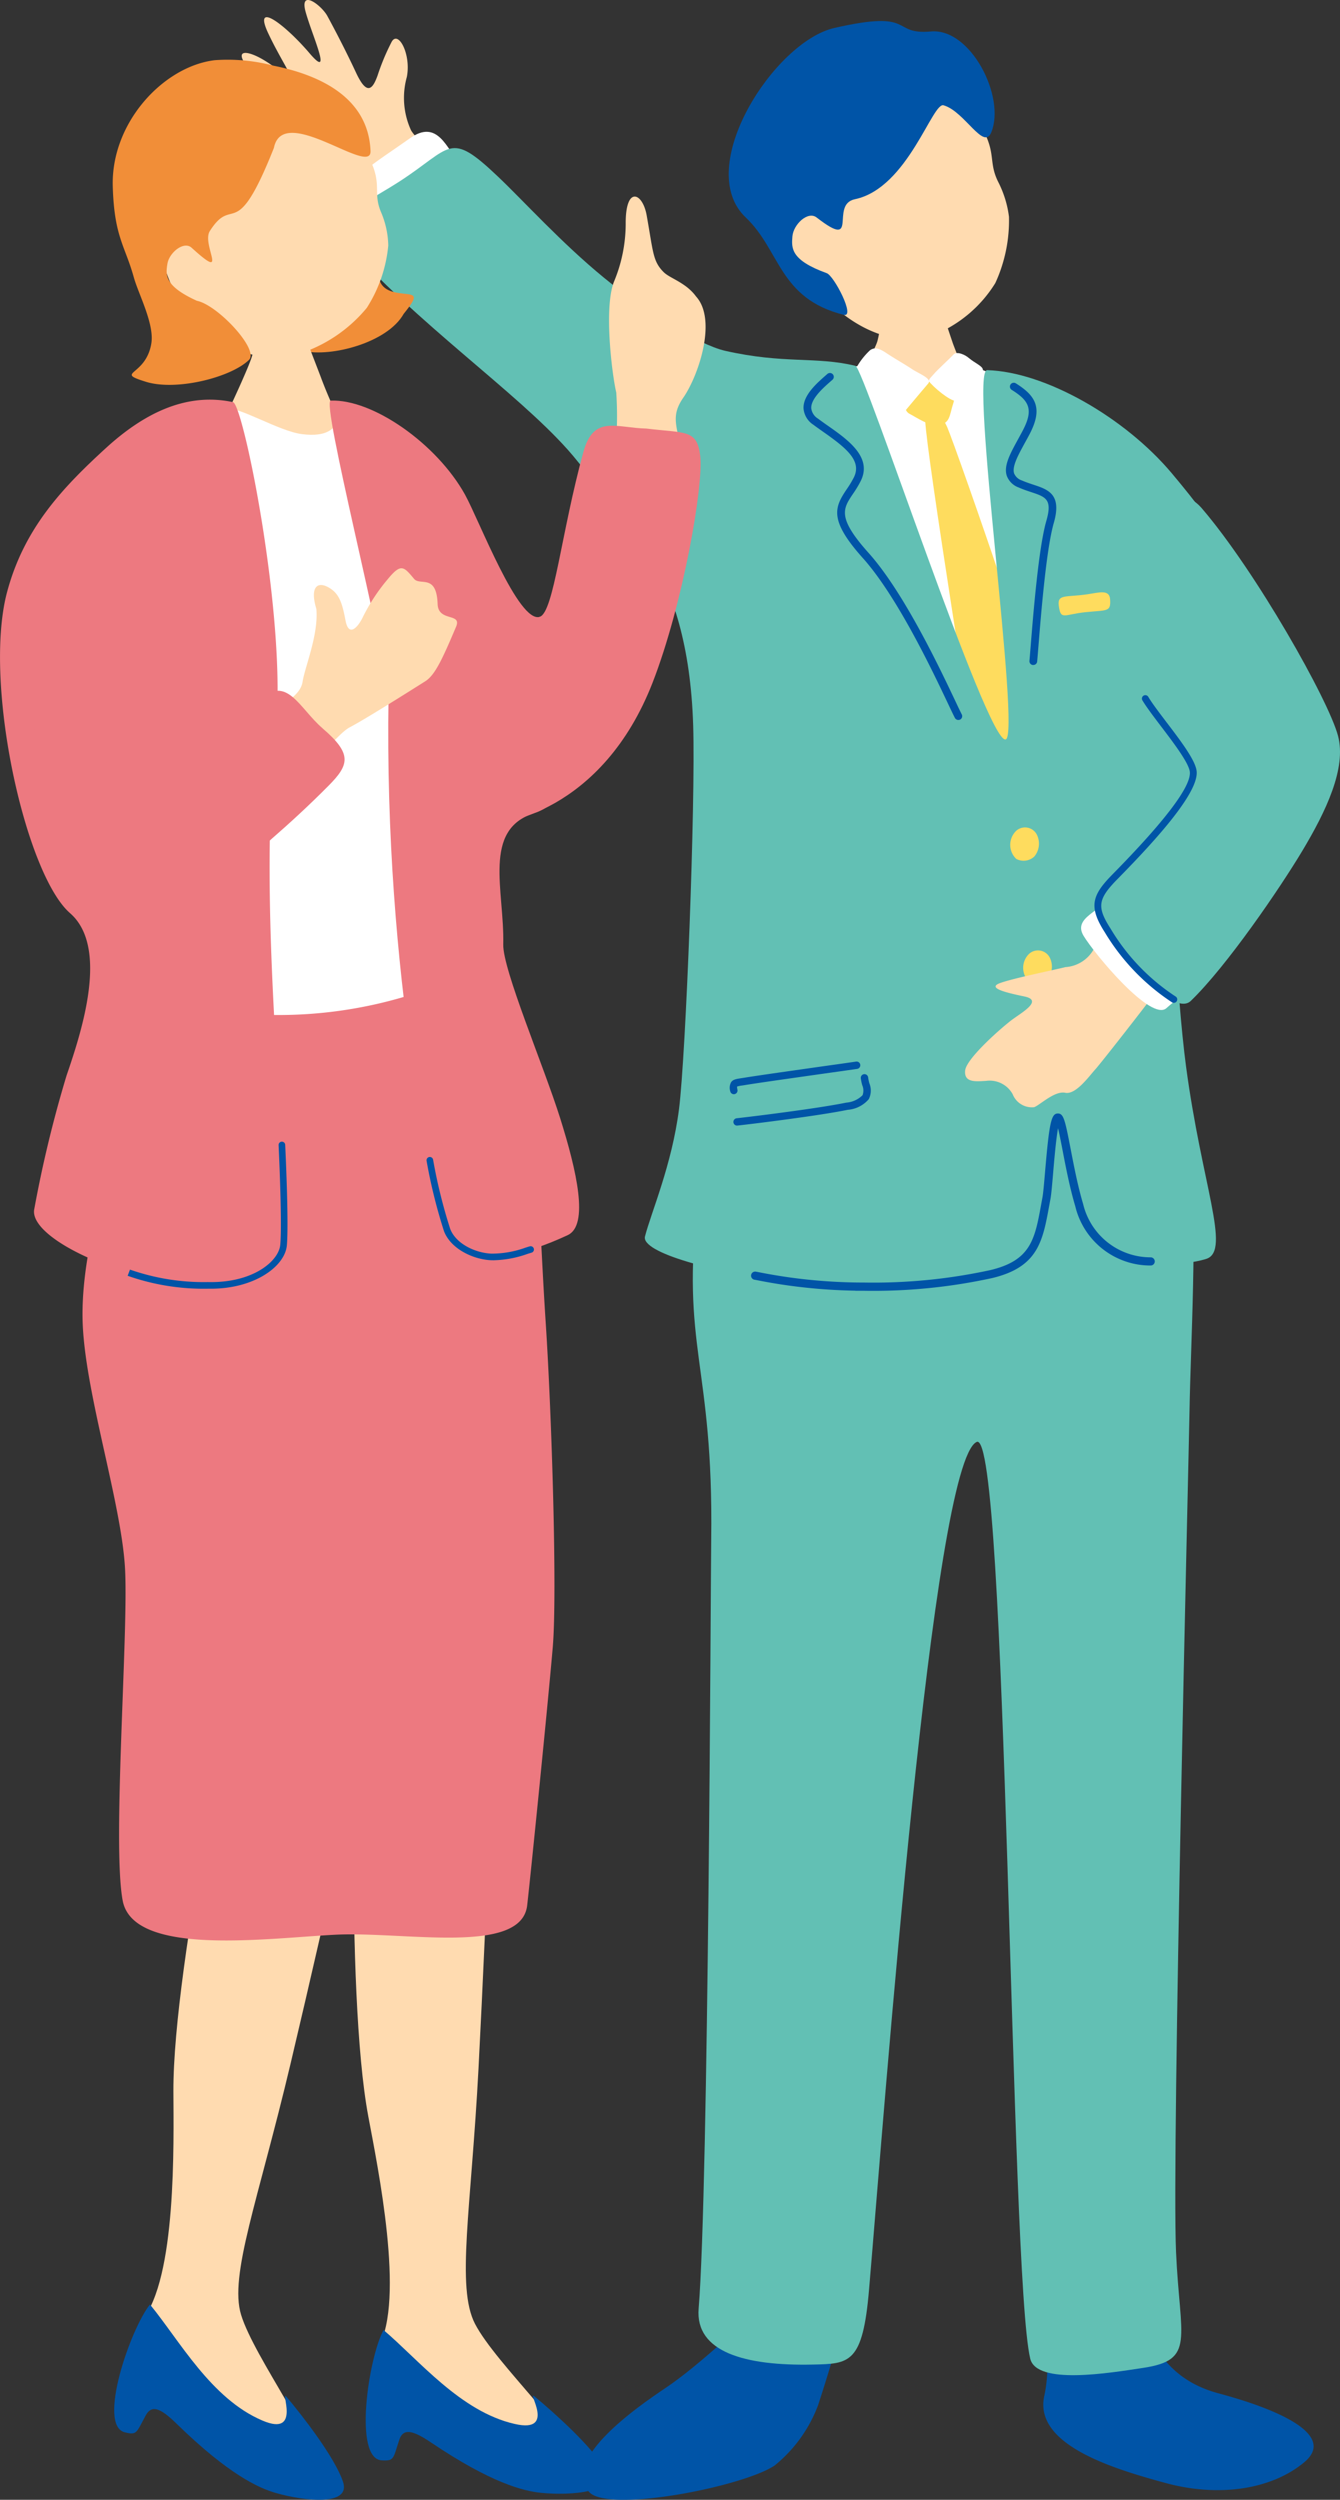
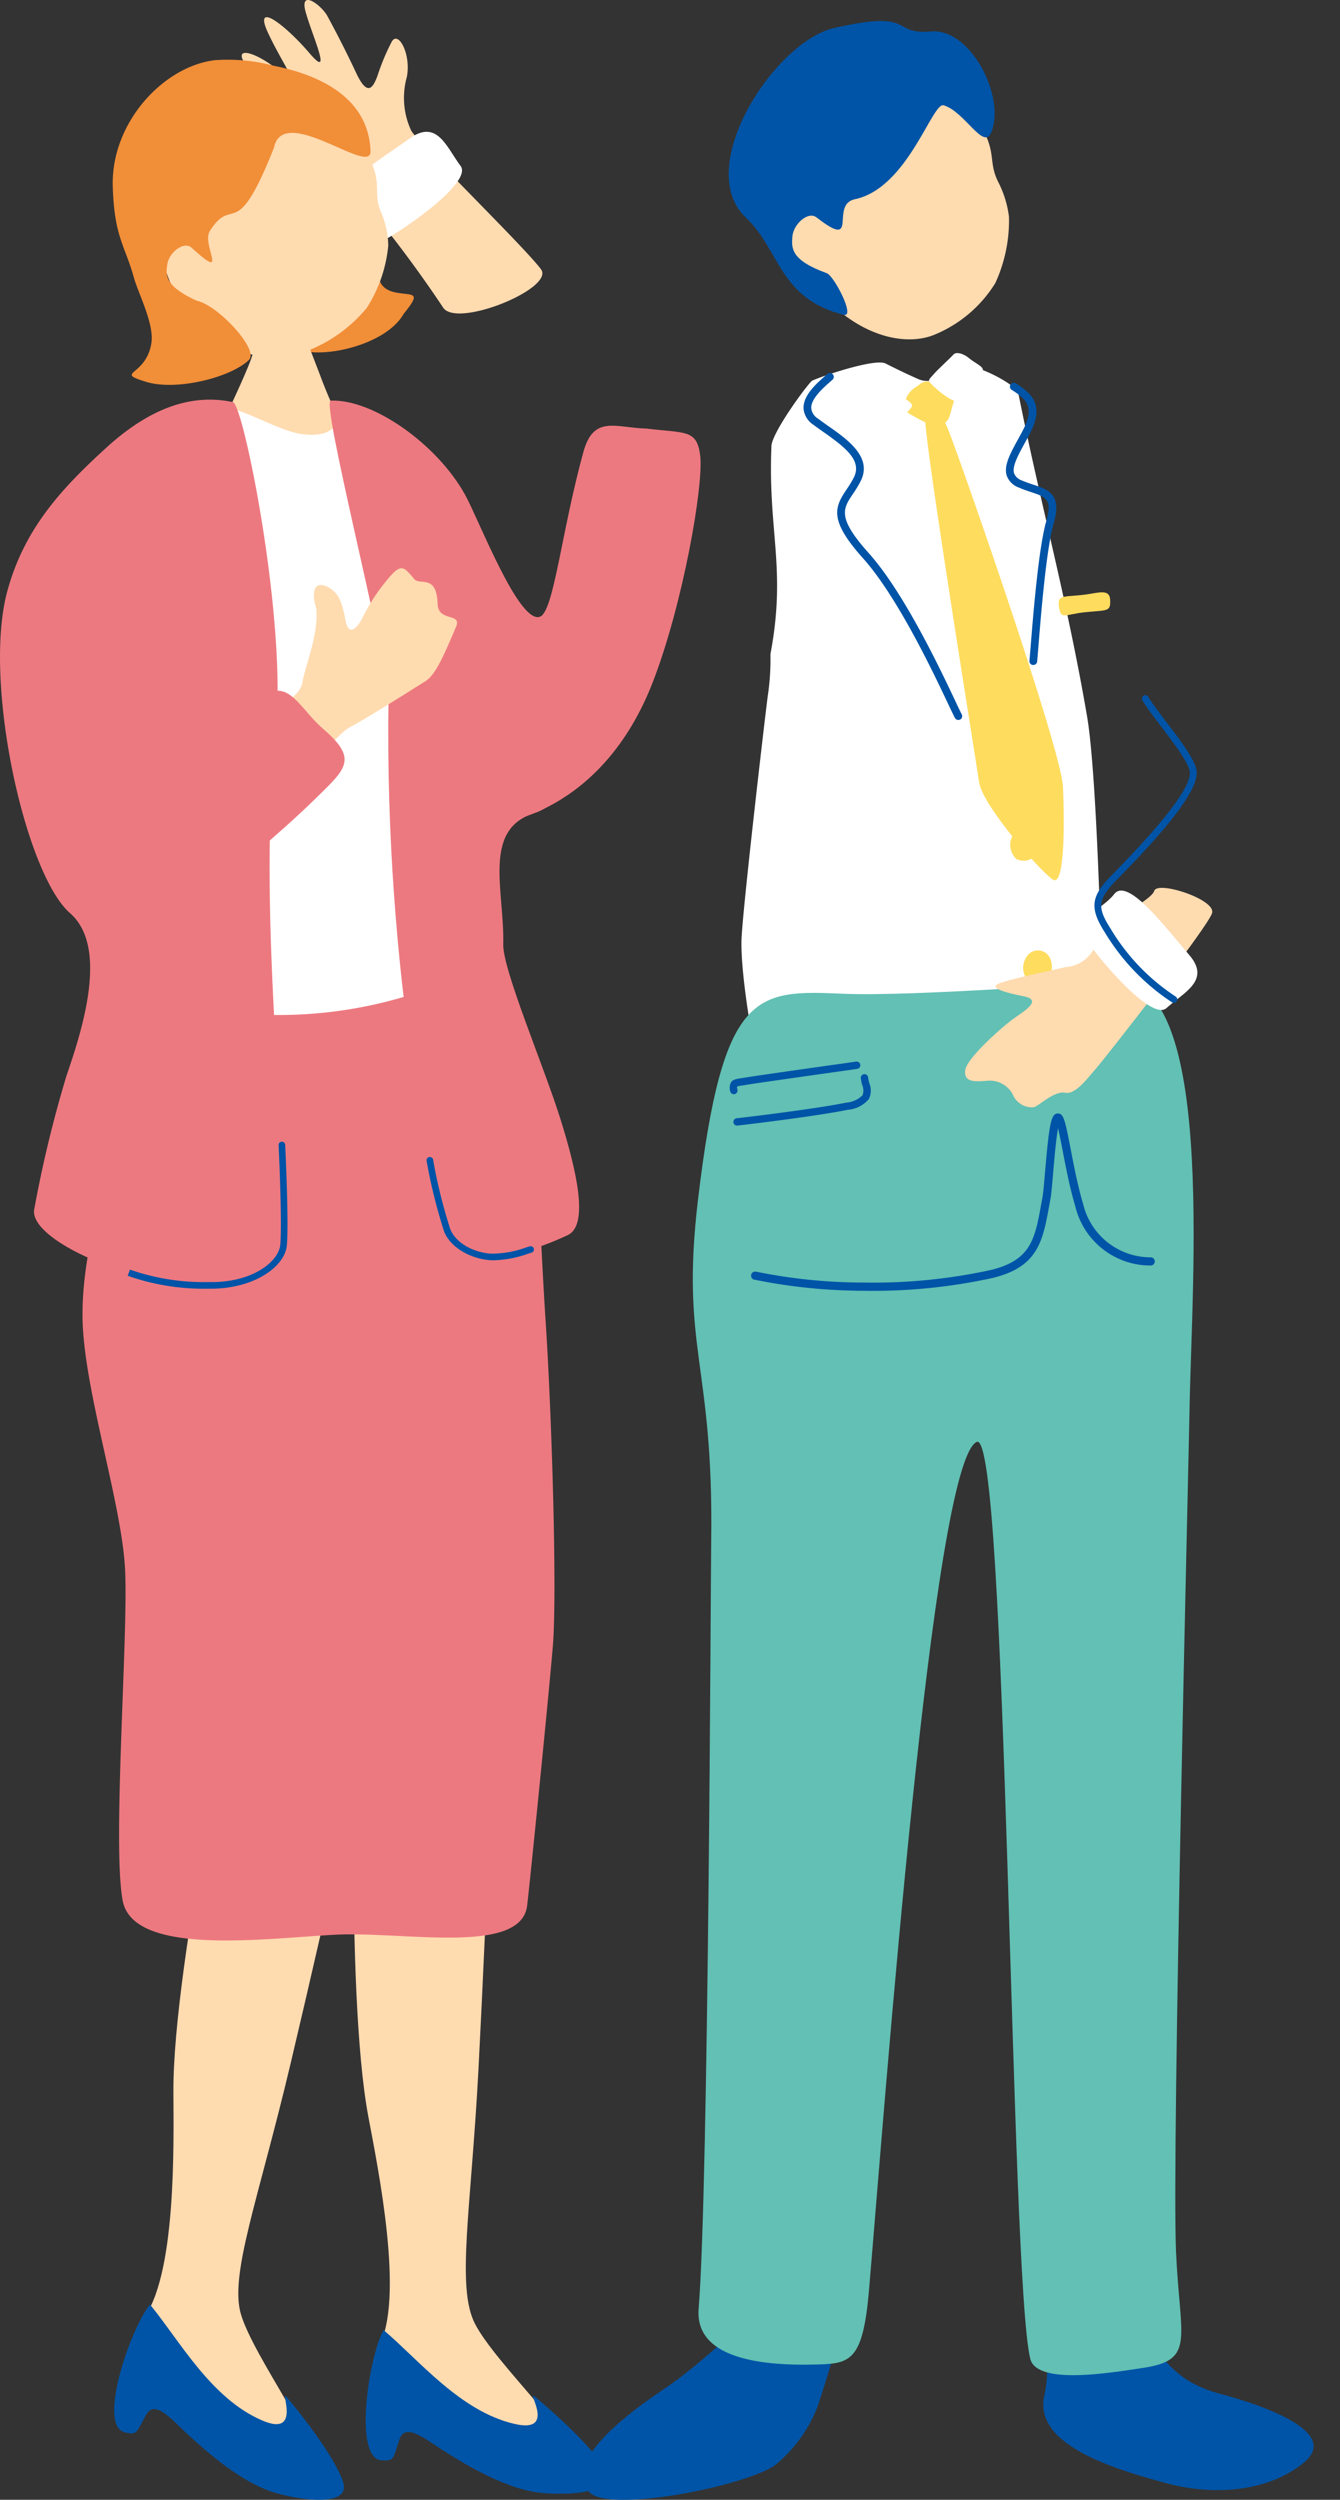
<svg xmlns="http://www.w3.org/2000/svg" width="126.477" height="235.884" viewBox="0 0 126.477 235.884">
  <rect x="0" y="0" width="126.477" height="235.884" fill="#333333" stroke="none" />
  <defs>
    <clipPath id="clip-path">
      <rect id="長方形_300" data-name="長方形 300" width="103.663" height="235.884" fill="none" />
    </clipPath>
    <clipPath id="clip-path-2">
      <rect id="長方形_301" data-name="長方形 301" width="66.597" height="230.279" fill="none" />
    </clipPath>
  </defs>
  <g id="グループ_19967" data-name="グループ 19967" transform="translate(-206 -732.116)">
    <g id="グループ_19873" data-name="グループ 19873" transform="translate(228.814 732.116)">
      <g id="グループ_19872" data-name="グループ 19872" clip-path="url(#clip-path)">
        <path id="パス_20785" data-name="パス 20785" d="M28.243,25.4c-1.7-2.25-11.568-11.8-12.263-13.109a7.348,7.348,0,0,1-.394-5.03c.422-2.141-.818-4.458-1.44-3.3A21.274,21.274,0,0,0,12.82,7.14c-.441,1.2-.966,1.994-2.025-.275S8.628,2.509,8.082,1.506,5.409-1.12,6.04,1.149s2.6,6.5.356,3.867S1-.056,2.507,3.15s3.322,5.407.963,3.487S-1.309,4.18.82,6.66s4.571,4.383,2.38,3.714-4.364-.828-2.22.878a21.044,21.044,0,0,0,5.874,3.555c1.845.654,3.042,2.3,4.611,4.125a116.486,116.486,0,0,1,7.52,10.051c1.19,2.071,10.623-1.775,9.258-3.58" fill="#ffdbb0" />
        <path id="パス_20786" data-name="パス 20786" d="M20.658,15.656c-1.317-1.731-2.191-4.46-4.806-2.59s-7.881,5.06-6.37,6.491,1.846,4.119,3.651,3.256,8.717-5.59,7.525-7.157" fill="#fff" />
        <path id="パス_20787" data-name="パス 20787" d="M56.012,29.017c3.222,2.861,6.787,3.537,9.22,2.627a12.18,12.18,0,0,0,5.9-4.937,14.151,14.151,0,0,0,1.287-6.251,9.888,9.888,0,0,0-1-3.256c-1.224-2.435.37-2.983-3.165-7.5-1.073-1.372-2.762-4.572-9.471-2.515-5.9,1.808-15.607,13.839-2.768,21.834" fill="#ffdbb0" />
        <path id="パス_20788" data-name="パス 20788" d="M66.281,9.947c1.967.594,3.746,4.289,4.464,2.551,1.383-3.347-1.939-9.866-5.692-9.529-3.861.346-1.34-2.114-9.124-.328-5.676,1.3-13.324,13.18-8.359,17.877,3.284,3.108,3.121,7.649,9.252,9.19,1.145.287-.925-3.717-1.612-3.933-3.383-1.23-3.327-2.34-3.232-3.47s1.458-2.425,2.286-1.783c4.118,3.191,1.2-1.22,3.606-1.721,5.047-1.053,7.359-9.36,8.411-8.854" fill="#0054a7" />
-         <path id="パス_20789" data-name="パス 20789" d="M61.044,26.329c.278.012,3.919.441,4.268.421.113.632,1.557,4.9,1.827,5.694a45.567,45.567,0,0,0,4.641,9.125c-4.188,3.52-15.675,4.68-18.25,1.228.746-.352,6.11-9.162,6.486-10.662.275-1.1,1.011-5.389,1.028-5.806" fill="#ffdbb0" />
        <path id="パス_20790" data-name="パス 20790" d="M73.3,37.1c-.274-.973-5.173-3.371-5.885-2.464-.554.707-2.241,1.718-3.554,1.137-1.471-.652-2.565-1.21-3.089-1.472-.992-.5-5.9,1.154-6.908,1.609-.29.111-3.592,4.554-3.859,6.069-.368,8.139,1.428,11.651-.1,19.746a23.164,23.164,0,0,1-.257,3.978c-.266,2.039-2.258,19.12-2.464,22.729-.283,4.971,3.119,22.506,5.262,22.5s17.233,1.672,19.568,1.517,9.472.182,9.512-.841c.031-.8-.341-35.782-1.733-43.986C77.9,56.546,75.383,47.521,73.3,37.1" fill="#fff" />
        <path id="パス_20791" data-name="パス 20791" d="M63.485,36.621c.772-.487.721-.744,1.826-.562s2.25.781,1.859,1.971c-.375,1.143-.286,1.927-1.392,2.079-.911.125-2.08-.725-2.748-1.06s-.6-1.685.455-2.428" fill="#fedc5e" />
-         <path id="パス_20792" data-name="パス 20792" d="M57.721,35.306a6.65,6.65,0,0,1,1.6-2.27c.346-.219.69-.278,1.492.259s1.779,1.083,2.41,1.507c.7.47,1.973.918,1.57,1.39-.662.775-1.812,2.144-2.255,2.676-.273.328-2-.668-3.152-1.409s-2.326-.934-1.667-2.153" fill="#fff" />
+         <path id="パス_20792" data-name="パス 20792" d="M57.721,35.306c.346-.219.69-.278,1.492.259s1.779,1.083,2.41,1.507c.7.47,1.973.918,1.57,1.39-.662.775-1.812,2.144-2.255,2.676-.273.328-2-.668-3.152-1.409s-2.326-.934-1.667-2.153" fill="#fff" />
        <path id="パス_20793" data-name="パス 20793" d="M68.644,33.795c-.322-.3-1.151-.691-1.464-.34s-1.507,1.424-1.878,1.869c-.35.419-.584.521-.3.823.755.817,2.254,1.952,2.577,1.634.549-.54,1.266-1.162,1.656-1.645s.7-.8.722-1.224c.014-.357-.758-.647-1.309-1.117" fill="#fff" />
        <path id="パス_20794" data-name="パス 20794" d="M64.509,39.656C64.65,43,69.272,71.6,69.6,73.818S75.408,82.26,76.563,83s1.091-5.634.954-8.75c-.159-3.637-10.125-32.116-10.93-33.95s-2.071-1.9-2.078-.647" fill="#fedc5e" />
        <path id="パス_20795" data-name="パス 20795" d="M54.393,226.986c1.51-4.644,4-12.63,2.118-13.274-3.406-1.166-10.275,7.4-16.491,11.61-2.213,1.5-10.026,6.735-7.227,9.828,1.8,2,14.511-.493,17.508-2.5a13.36,13.36,0,0,0,4.092-5.668" fill="#0054a7" />
        <path id="パス_20796" data-name="パス 20796" d="M75.769,226a13.278,13.278,0,0,0,.219-3.878c-.3-4.542-.818-5.666.189-9.873,1.243-5.193,8.392-3.683,8.392,1.748,0,5.245,1.763,10.274,7.609,11.837.054.015.107.031.161.045,5.782,1.564,10.972,3.959,7.937,6.476-3.064,2.541-8,3.325-13.071,1.947s-12.547-3.657-11.436-8.3" fill="#0054a7" />
        <path id="パス_20797" data-name="パス 20797" d="M82.076,92.617c9.954-1.342,7.586,28.16,7.385,40.457-.073,4.455-1.692,69.878-1.273,79.44.361,8.216,1.864,10.175-3.1,10.924-3.2.483-10.064,1.641-10.664-.874-1.921-8.053-2.143-87.87-5.055-86.5-4.185,1.961-8.65,62.329-10.158,80-.594,6.969-1.833,6.988-5.3,7.062-6.411.138-11.119-1.177-10.783-5.28.946-11.548,1.132-68.473,1.187-72.584.225-16.724-2.922-17.981-1.243-32.1,2.355-19.8,5.452-19.747,13.725-19.39,6.7.289,25.273-1.153,25.273-1.153" fill="#62c0b4" />
-         <path id="パス_20798" data-name="パス 20798" d="M10.907,24.13c-3.243-3.452.35-4.662,3.963-6.993,5.005-3.23,4.662-4.9,9.324-.467,2.468,2.345,6,6.266,10.024,9.558,3.846,3.147,8.858,6.294,11.422,6.877,5.521,1.254,8.537.512,12.287,1.414.82.2,12.413,35.635,14.174,35.259,1.477-.318-3.46-34.9-1.738-34.849,5.463.15,12.993,4.455,17.431,9.739,4.9,5.827,5.725,7.979,9.981,14.971,2.495,4.1-7.722,17.29-8.893,17.29-1.748,0-.616,17.245.251,23.717,1.495,11.158,4.209,17.294,1.963,18.126-.888.329-7.142,1.745-10.723-2.214-2.516-2.783-2.384-10.675-2.913-10.723-2.325-.212.116,10.606-4.779,13.753-7.377,4.742-35.386.111-34.617-2.914.57-2.24,2.543-6.752,3.212-12.024.651-5.131,1.561-28.922,1.337-36.176-.469-15.2-6.763-19.751-10.959-25-4.33-5.412-13.521-11.655-20.747-19.348" fill="#62c0b4" />
        <path id="パス_20799" data-name="パス 20799" d="M67.724,67.932a.364.364,0,0,0,.238-.522c-.129-.248-.345-.705-.633-1.314-1.445-3.052-4.827-10.2-8.158-13.917-2.985-3.332-2.421-4.173-1.485-5.565a10.585,10.585,0,0,0,.745-1.235c1.11-2.246-1.228-3.889-3.107-5.207-.326-.229-.645-.454-.939-.675a1.317,1.317,0,0,1-.629-.984c-.035-.889,1.135-1.917,1.834-2.531l.181-.158a.365.365,0,0,0-.485-.545l-.176.156c-.848.744-2.129,1.87-2.082,3.1a2.023,2.023,0,0,0,.92,1.54c.3.224.624.453.958.687,2.17,1.525,3.646,2.724,2.872,4.289a10.065,10.065,0,0,1-.7,1.152c-1.126,1.676-1.653,2.884,1.547,6.456,3.261,3.64,6.611,10.72,8.042,13.744.294.621.515,1.086.646,1.338a.364.364,0,0,0,.408.186" fill="#0054a7" />
        <path id="パス_20800" data-name="パス 20800" d="M74.679,62.749a.364.364,0,0,0,.4-.328c.029-.31.069-.809.121-1.439.24-2.981.739-9.182,1.447-11.628.788-2.719-.529-3.156-1.924-3.618-.344-.115-.714-.237-1.091-.4a1.2,1.2,0,0,1-.725-.656c-.217-.643.359-1.7,1.028-2.92.136-.247.276-.5.416-.767,1.337-2.524.538-3.681-1.293-4.825a.364.364,0,0,0-.386.617c1.6,1,2.131,1.8,1.035,3.866-.138.262-.276.514-.41.76-.782,1.428-1.4,2.557-1.08,3.5A1.875,1.875,0,0,0,73.334,46c.4.177.792.308,1.158.429,1.4.466,2.045.678,1.453,2.725-.729,2.516-1.232,8.767-1.474,11.771-.051.626-.091,1.122-.12,1.429a.364.364,0,0,0,.328.4" fill="#0054a7" />
        <path id="パス_20801" data-name="パス 20801" d="M46.741,106.215a.348.348,0,0,1-.018-.694c1.5-.165,7.663-.924,10.336-1.474a2.451,2.451,0,0,0,1.54-.7,1.275,1.275,0,0,0-.031-.951,4.466,4.466,0,0,1-.134-.656.349.349,0,0,1,.314-.38.352.352,0,0,1,.38.313,3.549,3.549,0,0,0,.114.549,1.817,1.817,0,0,1-.053,1.494,2.906,2.906,0,0,1-1.99,1.008c-2.7.556-8.889,1.319-10.4,1.486a.36.36,0,0,1-.057,0" fill="#0054a7" />
        <path id="パス_20802" data-name="パス 20802" d="M46.431,103.251a.35.35,0,0,1-.324-.288,1.088,1.088,0,0,1,.09-.849c.185-.257.48-.3.926-.37l.3-.046c1.191-.2,6.581-.959,9.172-1.324l1.394-.2a.348.348,0,1,1,.1.689l-1.4.2c-2.588.364-7.972,1.122-9.154,1.32l-.307.049a2.126,2.126,0,0,0-.475.1,1.2,1.2,0,0,0,.04.312.35.35,0,0,1-.362.407" fill="#0054a7" />
        <path id="パス_20803" data-name="パス 20803" d="M57.912,121.8c.269,0,.544,0,.824,0a52.641,52.641,0,0,0,12.1-1.2c4.324-1.034,4.766-3.463,5.38-6.825l.118-.642c.08-.426.161-1.367.254-2.458.1-1.189.27-3.148.461-4.215.136.565.291,1.371.436,2.117.3,1.58.684,3.545,1.194,5.256a7.288,7.288,0,0,0,7.045,5.583h.066a.386.386,0,0,0,.007-.772c-.025,0-.041,0-.062,0a6.55,6.55,0,0,1-6.317-5.032c-.5-1.674-.875-3.619-1.176-5.182-.535-2.766-.666-3.352-1.2-3.359-.632-.008-.815.82-1.219,5.537-.092,1.07-.172,1.994-.244,2.382l-.119.646c-.6,3.3-.966,5.3-4.8,6.213a51.9,51.9,0,0,1-11.918,1.175,50.808,50.808,0,0,1-10.058-1l-.137-.025a.386.386,0,1,0-.137.759l.137.025a51.8,51.8,0,0,0,9.371,1.007" fill="#0054a7" />
        <path id="パス_20804" data-name="パス 20804" d="M75.109,78.895a1.252,1.252,0,0,0-2.006-.5,1.836,1.836,0,0,0,.005,2.655,1.482,1.482,0,0,0,1.7-.224,1.9,1.9,0,0,0,.3-1.935" fill="#fedc5e" />
        <path id="パス_20805" data-name="パス 20805" d="M76.33,90.5a1.251,1.251,0,0,0-2.006-.5,1.835,1.835,0,0,0,.005,2.654,1.48,1.48,0,0,0,1.7-.224,1.9,1.9,0,0,0,.3-1.935" fill="#fedc5e" />
        <path id="パス_20806" data-name="パス 20806" d="M77.12,57.15c.185,1.42.472.824,2.538.615s2.385-.011,2.306-1.216c-.063-.947-1.023-.638-2.121-.475-2.06.306-2.868-.04-2.723,1.076" fill="#fedc5e" />
        <path id="パス_20807" data-name="パス 20807" d="M91.594,86.142c-.336,1.279-10.351,14.02-10.99,14.724s-1.87,2.454-2.876,2.249-2.395,1.17-2.936,1.363a1.953,1.953,0,0,1-2.025-1.229,2.476,2.476,0,0,0-2.5-1.256c-.98.057-2.1.19-1.984-.976s3.583-4.183,4.514-4.857,2.834-1.768,1.081-2.131-3.542-.8-2.316-1.259,5.46-1.315,6.183-1.512a3.3,3.3,0,0,0,2.932-2.279c.685-2.014,5.146-3.924,5.452-4.911s5.8.795,5.463,2.074" fill="#ffdbb0" />
        <path id="パス_20808" data-name="パス 20808" d="M87.29,95.123c1.6-1.473,4.235-2.6,2.127-5.028s-5.776-7.372-7.059-5.732-3.929,2.224-2.9,3.939,6.382,8.155,7.831,6.821" fill="#fff" />
-         <path id="パス_20809" data-name="パス 20809" d="M103.478,69.441c-.891-3.386-7.771-15.541-12.832-21.447-2.852-3.327-4.542,2.532-6.06,6.179-1.646,3.952-3.754,6.1-1.961,8.495s7.842,8.555,6.832,10.753c-2,4.343-4.574,7.049-8.317,11.288-1.486,1.684,6.365,11.741,8.436,9.743,3.387-3.267,8.377-10.575,10.516-14.139,2.255-3.759,4.19-7.818,3.386-10.872" fill="#62c0b4" />
        <path id="パス_20810" data-name="パス 20810" d="M87.972,94.627a.328.328,0,0,1-.172-.049,20.611,20.611,0,0,1-6.338-6.605c-1.567-2.448-1.191-3.513.736-5.473,4.954-5.035,7.408-8.28,7.293-9.645-.069-.83-1.537-2.761-2.717-4.312-.7-.924-1.366-1.8-1.752-2.441a.323.323,0,1,1,.553-.332c.368.613,1.022,1.472,1.713,2.382,1.359,1.785,2.763,3.632,2.848,4.649.176,2.109-4.183,6.8-7.477,10.152-1.856,1.888-1.96,2.63-.653,4.671a19.718,19.718,0,0,0,6.138,6.406.323.323,0,0,1-.172.6" fill="#0054a7" />
      </g>
    </g>
    <g id="グループ_19875" data-name="グループ 19875" transform="translate(206 737.721)">
      <g id="グループ_19874" data-name="グループ 19874" clip-path="url(#clip-path-2)">
-         <path id="パス_20811" data-name="パス 20811" d="M58.174,31.462c-.375-1.527-1.2-7.889-.239-10.446a14.219,14.219,0,0,0,1.122-5.539c-.015-3.572,1.594-2.923,1.978-.771.632,3.548.581,4.328,1.59,5.354.585.6,2.107.99,3.063,2.3,2.02,2.2.251,7.473-1.2,9.57-1.408,2.035-.3,2.949-.136,6,.012.229.013.607.006,1.077a51.343,51.343,0,0,0-6.2-2.969,34.554,34.554,0,0,0,.011-4.583" fill="#ffdbb0" />
        <path id="パス_20812" data-name="パス 20812" d="M38.1,24.012c-1.531,2.73-6.853,4.1-9.466,3.5-5.576-1.285,2.966-7.187,3.242-9.573.2-1.746,1.637-1.408,3.664.687.627.649-.742,2.935,1.942,3.394,1.515.26,2.323-.1.618,1.991" fill="#f18e38" />
        <path id="パス_20813" data-name="パス 20813" d="M18.674,24.942c3.026,2.87,6.651,3.678,9.277,2.926a13.76,13.76,0,0,0,6.668-4.42,13.2,13.2,0,0,0,2.028-5.884,8.374,8.374,0,0,0-.68-3.142c-1-2.372.715-2.82-2.452-7.28C32.553,5.787,27.3-.188,20.109,1.456c-6.32,1.444-7.77,17.478-1.435,23.486" fill="#ffdbb0" />
        <path id="パス_20814" data-name="パス 20814" d="M25.855,8.342c.861-4.271,9.212,2.763,9.117.308-.205-5.3-5.245-7.269-9.149-8.054a16.835,16.835,0,0,0-5.574-.52c-4.843.6-9.78,5.909-9.606,11.906.138,4.775,1.155,5.579,1.994,8.607.43,1.552,1.948,4.376,1.646,6.216-.515,3.134-3.554,2.665-.515,3.615,2.871.9,8.056-.418,9.735-2.068.975-.959-2.955-5.179-4.919-5.573-3.09-1.407-2.954-2.447-2.781-3.5s1.551-2.172,2.282-1.507c3.636,3.307.9-.288,1.724-1.582,2.247-3.516,2.39,1.371,6.046-7.845" fill="#f18e38" />
        <path id="パス_20815" data-name="パス 20815" d="M35.712,215.893c2.527-4.487-.046-16.954-.954-21.811-2.2-11.789-1.244-42.1-.773-43.917,0,0,12.883-.658,12.779,2-.057,1.454-.779,21.676-1.6,37.419-.69,13.218-2.12,20.628-.333,24.087,1.994,3.859,9.992,11.112,8.375,11.986-4.238.99-19.161-4.331-17.494-9.764" fill="#ffdbb0" />
        <path id="パス_20816" data-name="パス 20816" d="M36.2,214.261c3.327,2.814,7.263,7.706,12.39,8.864,4.009.923,1.032-3.277,1.871-2.588,1.822,1.5,5.511,4.811,6.663,6.9,1.188,2.156-3.257,2.455-6.029,2.189-1.677-.161-4.737-.924-10.439-4.771-1.791-1.208-2.617-1.3-2.972-.228-.586,1.769-.456,2-1.65,1.933-2.71-.153-1.236-9.726.166-12.3" fill="#0054a7" />
        <path id="パス_20817" data-name="パス 20817" d="M13.384,213.368c3.293-3.959,3-16.686,2.982-21.627-.048-11.993,6.344-41.64,7.134-43.34,0,0,12.791,1.668,12.211,4.264-.317,1.42-4.662,21.183-8.3,36.521-3.054,12.879-5.793,19.912-4.657,23.635,1.268,4.155,7.832,12.727,6.084,13.3-4.347.212-18.07-7.705-15.454-12.75" fill="#ffdbb0" />
        <path id="パス_20818" data-name="パス 20818" d="M14.155,211.85c2.768,3.366,5.76,8.886,10.6,10.947,3.777,1.629,1.6-3.038,2.305-2.21,1.524,1.8,4.557,5.724,5.314,7.986.782,2.335-3.644,1.83-6.323,1.07-1.621-.459-4.494-1.761-9.412-6.569-1.545-1.511-2.342-1.746-2.882-.759-.895,1.635-.809,1.886-1.972,1.6-2.637-.638.533-9.79,2.375-12.07" fill="#0054a7" />
        <path id="パス_20819" data-name="パス 20819" d="M24.533,24.857c.259.007,3.657.362,3.982.339.113.587,1.572,4.236,1.834,4.974a49.753,49.753,0,0,0,4.377,8.751c-3.858,3.332-14.545,4.557-16.987,1.373.691-.338,5.744-10.988,6.076-12.391.243-1.027.707-2.657.718-3.046" fill="#ffdbb0" />
        <path id="パス_20820" data-name="パス 20820" d="M34.266,33.362c-3.2-1.322-1,2.591-5.757,2-2.221-.279-6.048-2.69-7.327-2.439-6.1,1.194-12.073,7.441-12.1,13.912-.339.133,3.079,6.878,1.39,16.41.126.8.187,9.11.01,10.592-.286,2.4,1.268,16.855.277,20.987s.364,3.333,2.883,3.294,19.88,1.433,22.622,1.222,12.655.929,12.689-.274c.026-.936-6.26-16.68-4.7-27.71-2.371-12.984-6.185-36.035-9.982-37.99" fill="#fff" />
        <path id="パス_20821" data-name="パス 20821" d="M17.739,89.293a41.845,41.845,0,0,0,22.52-1.522c5.816-1.927,8.291,10.276,9.5,13.341s1.116,8.461,1.756,18.212c.553,8.447,1.092,25.393.658,30.5S50.121,171,49.76,174.181c-.538,4.749-11.569,2.447-18.132,2.78s-19.048,2.08-20.048-3.219.563-25.294.219-31.378-3.667-16.23-3.985-22.871c-.4-8.434,4.007-18.914,4.863-21.453s.841-9.661,5.062-8.747" fill="#ed7980" />
        <path id="パス_20822" data-name="パス 20822" d="M50.428,71.123c6.661-2.082,10.217-21.882.536-18.529-2.011.7-5.744-9.132-7.08-11.536-2.651-4.772-8.686-9.019-12.667-8.86-.929.037,4.984,23.044,5.455,27.92-.437,26.43,4.313,47.446,5.738,50.829,2.34,3.257,7.212,1.839,11.171,0,2.025-.939.862-6.038-.707-11.03-1.555-4.949-5.431-14.034-5.373-16.4.122-5.052-2.01-10.847,2.927-12.391" fill="#ed7980" />
        <path id="パス_20823" data-name="パス 20823" d="M21.99,32.341c-4.158-.886-8.115.785-12.007,4.346-4.1,3.752-7.69,7.547-9.3,13.52C-1.639,58.773,2.39,76.882,6.609,80.56c3.641,3.174,1.2,10.89-.321,15.306A114.684,114.684,0,0,0,3.244,108.44c-.991,4.131,19.763,11.416,23.469,3.921.505-10.745-2.482-31.174-.683-49.031,1.053-10.457-3.054-30.779-4.04-30.989" fill="#ed7980" />
        <path id="パス_20824" data-name="パス 20824" d="M19.906,116c4.092,0,7-2.088,7.171-4.107.17-1.989-.079-7.759-.159-9.48a.312.312,0,0,0-.623.029c.08,1.711.327,7.447.16,9.4-.132,1.551-2.578,3.637-6.84,3.533a21.073,21.073,0,0,1-7.347-1.178l-.219.584A21.636,21.636,0,0,0,19.6,116c.1,0,.206,0,.307,0" fill="#0054a7" />
        <path id="パス_20825" data-name="パス 20825" d="M46.634,113.315a10.08,10.08,0,0,0,3.123-.589c.177-.058.324-.1.435-.133a.311.311,0,0,0-.151-.6c-.121.03-.281.081-.475.144a9.3,9.3,0,0,1-3.184.554c-1.478-.062-3.345-.9-3.893-2.345a49.357,49.357,0,0,1-1.611-6.522.312.312,0,0,0-.614.114,50.277,50.277,0,0,0,1.642,6.63c.644,1.69,2.774,2.675,4.45,2.745.093,0,.186.006.278.006" fill="#0054a7" />
        <path id="パス_20826" data-name="パス 20826" d="M61.021,34.836c-2.911-.068-4.989-1.32-5.961,2.22-2.083,7.581-2.785,15.061-4.1,15.538-2.435.887-7.979,18.967-5.619,19.483,1.889.413,11.532-1.113,16.263-13.289,2.858-7.355,4.828-18.65,4.483-21.415-.309-2.483-1.4-2.09-5.069-2.537" fill="#ed7980" />
        <path id="パス_20827" data-name="パス 20827" d="M25.358,70.619c3.318-2.7,6.278-6.87,7.638-7.584s4.89-2.93,7.146-4.355c.918-.58,1.617-2.1,2.905-5.145.569-1.348-1.683-.423-1.741-2.141-.1-2.892-1.656-1.7-2.222-2.375-.979-1.164-1.226-1.515-2.517.066a17.58,17.58,0,0,0-2.338,3.578c-.408.841-1.3,1.954-1.618.275s-.6-2.581-1.656-3.144-1.7.079-1.094,2.064c.21,2.452-1.086,5.465-1.3,6.863s-1.961,2.132-4.3,3.986-2.219,10.609,1.1,7.912" fill="#ffdbb0" />
        <path id="パス_20828" data-name="パス 20828" d="M30.447,63.12c-2.192-1.873-3.414-5.189-6-2.583-4.169,4.2-6.55,7.02-7.936,8.082-3.582,2.746-11.351-8.366-13-6.6-1.974,2.11,7.739,23.726,14.506,18.011,6.029-5.091,9.251-7.722,13-11.5,1.963-1.977,2.236-3.006-.572-5.406" fill="#ed7980" />
      </g>
    </g>
  </g>
</svg>